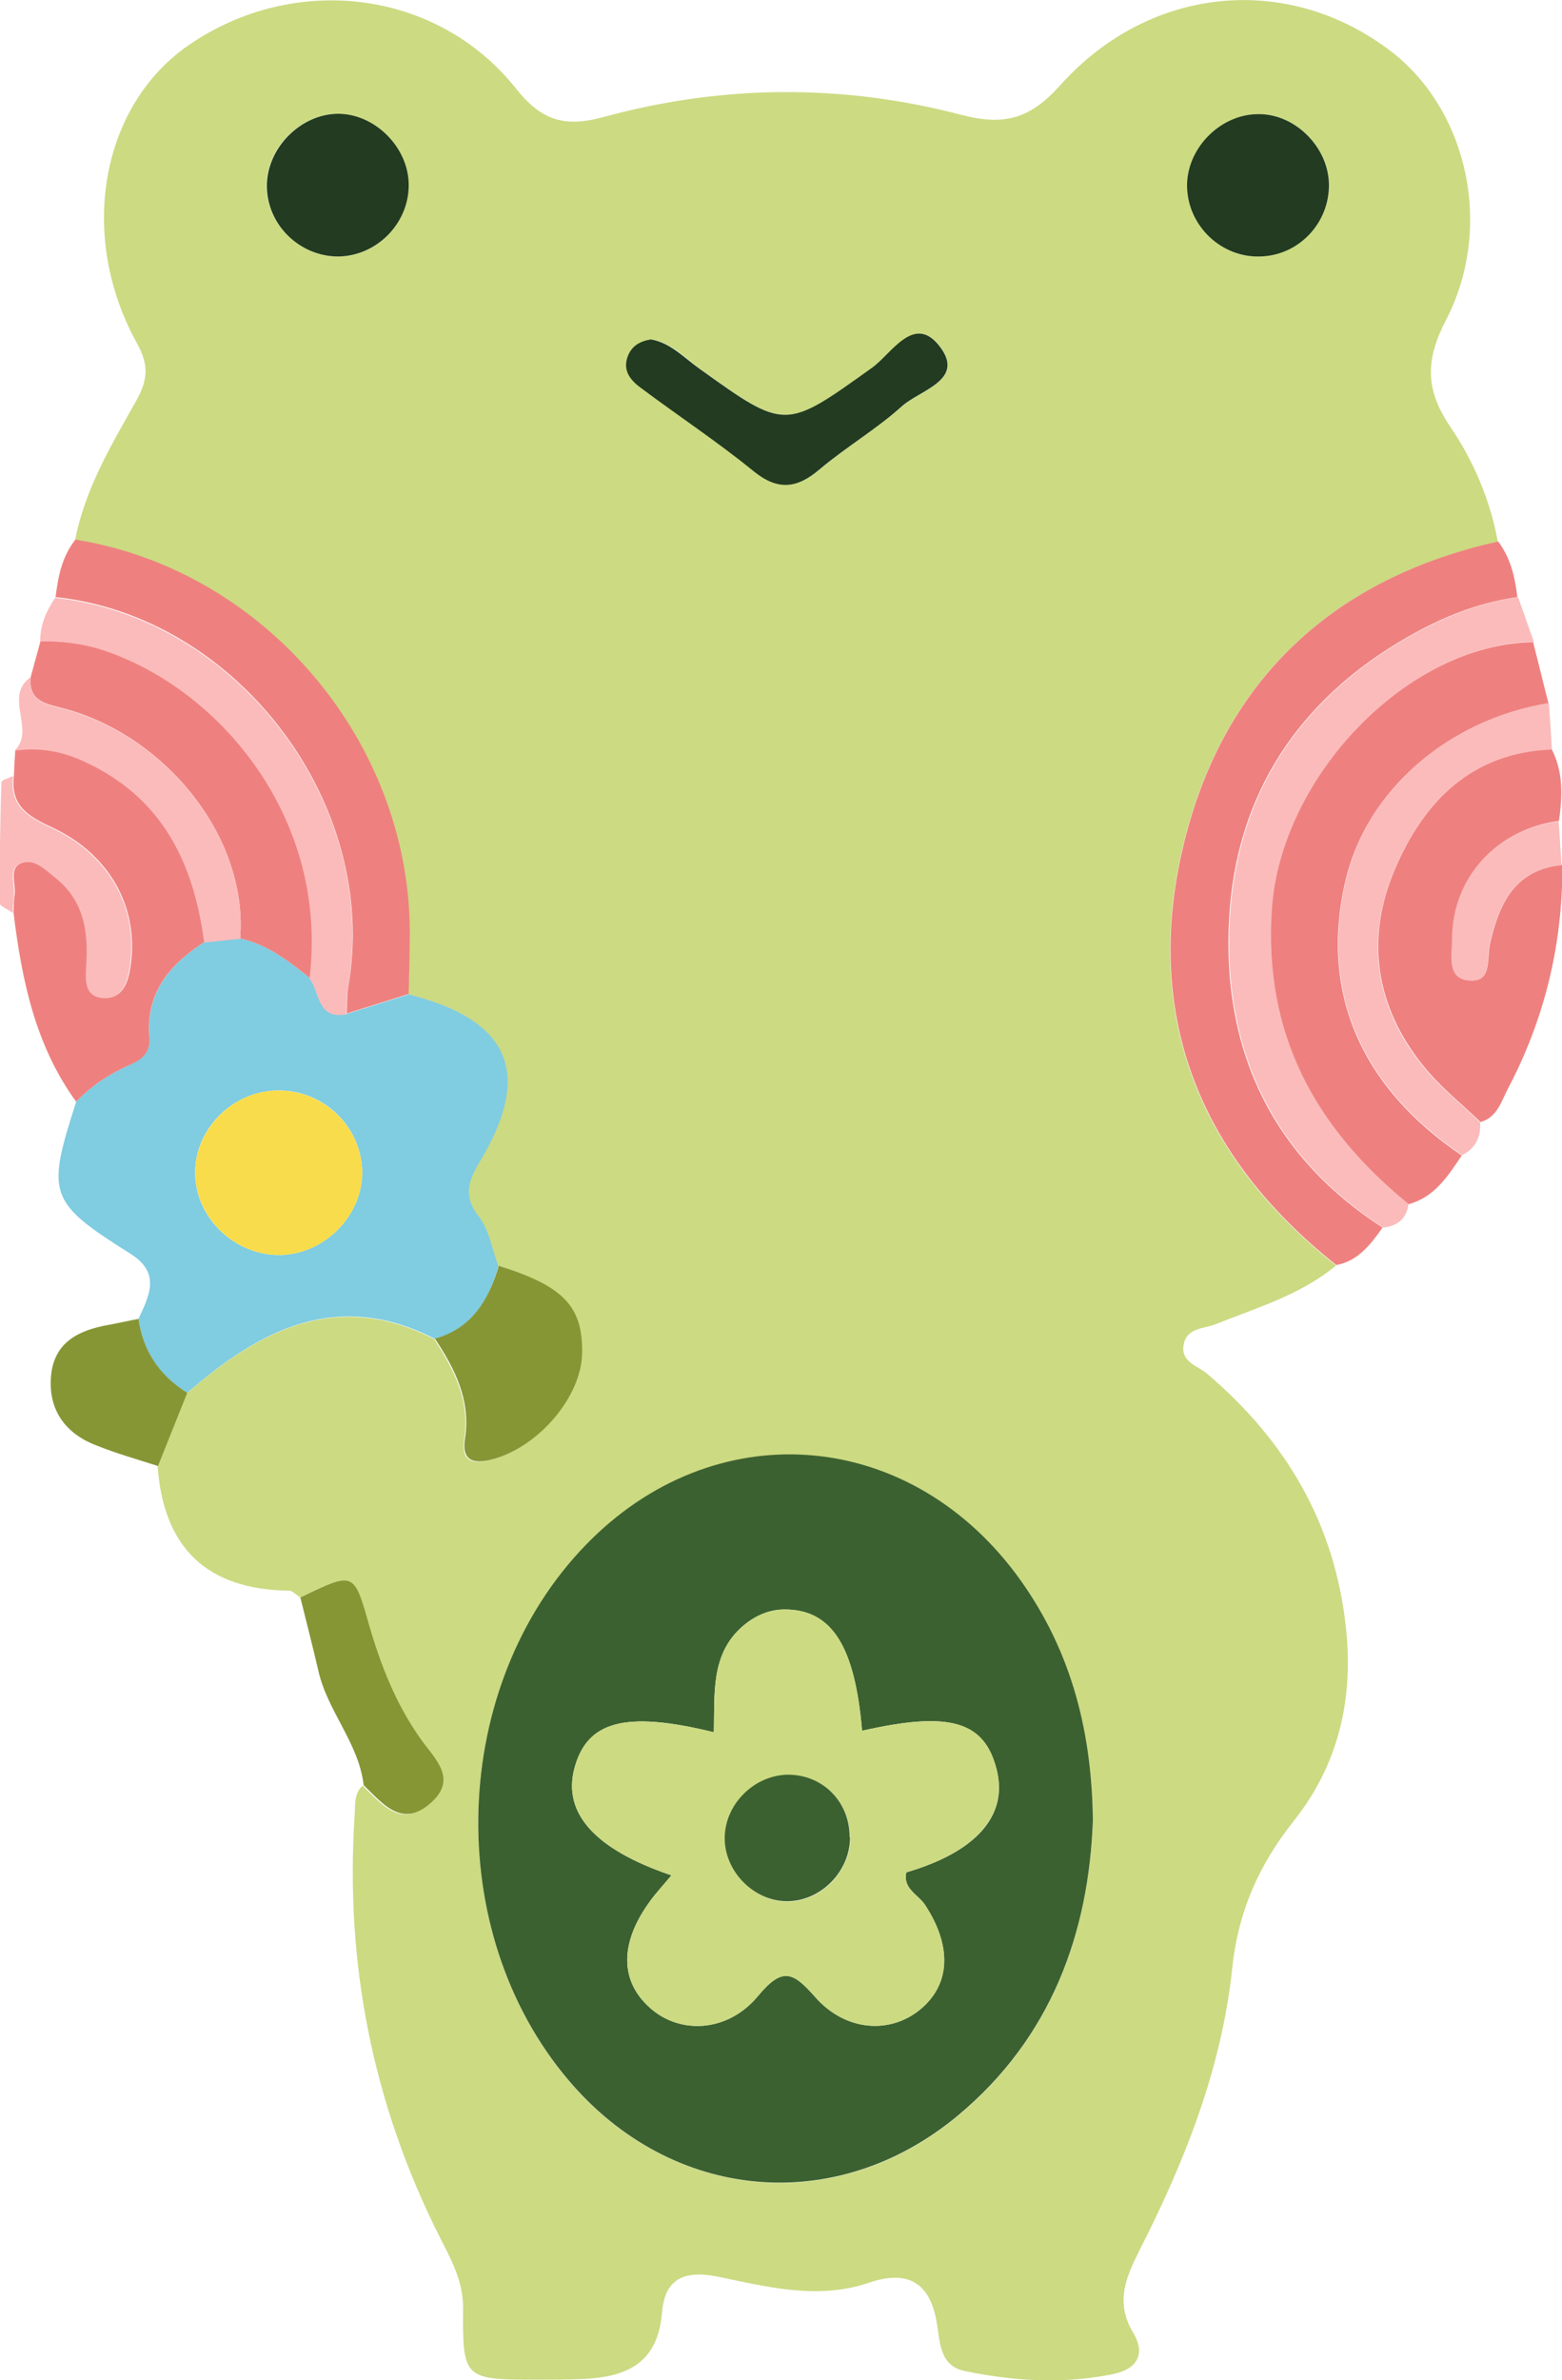
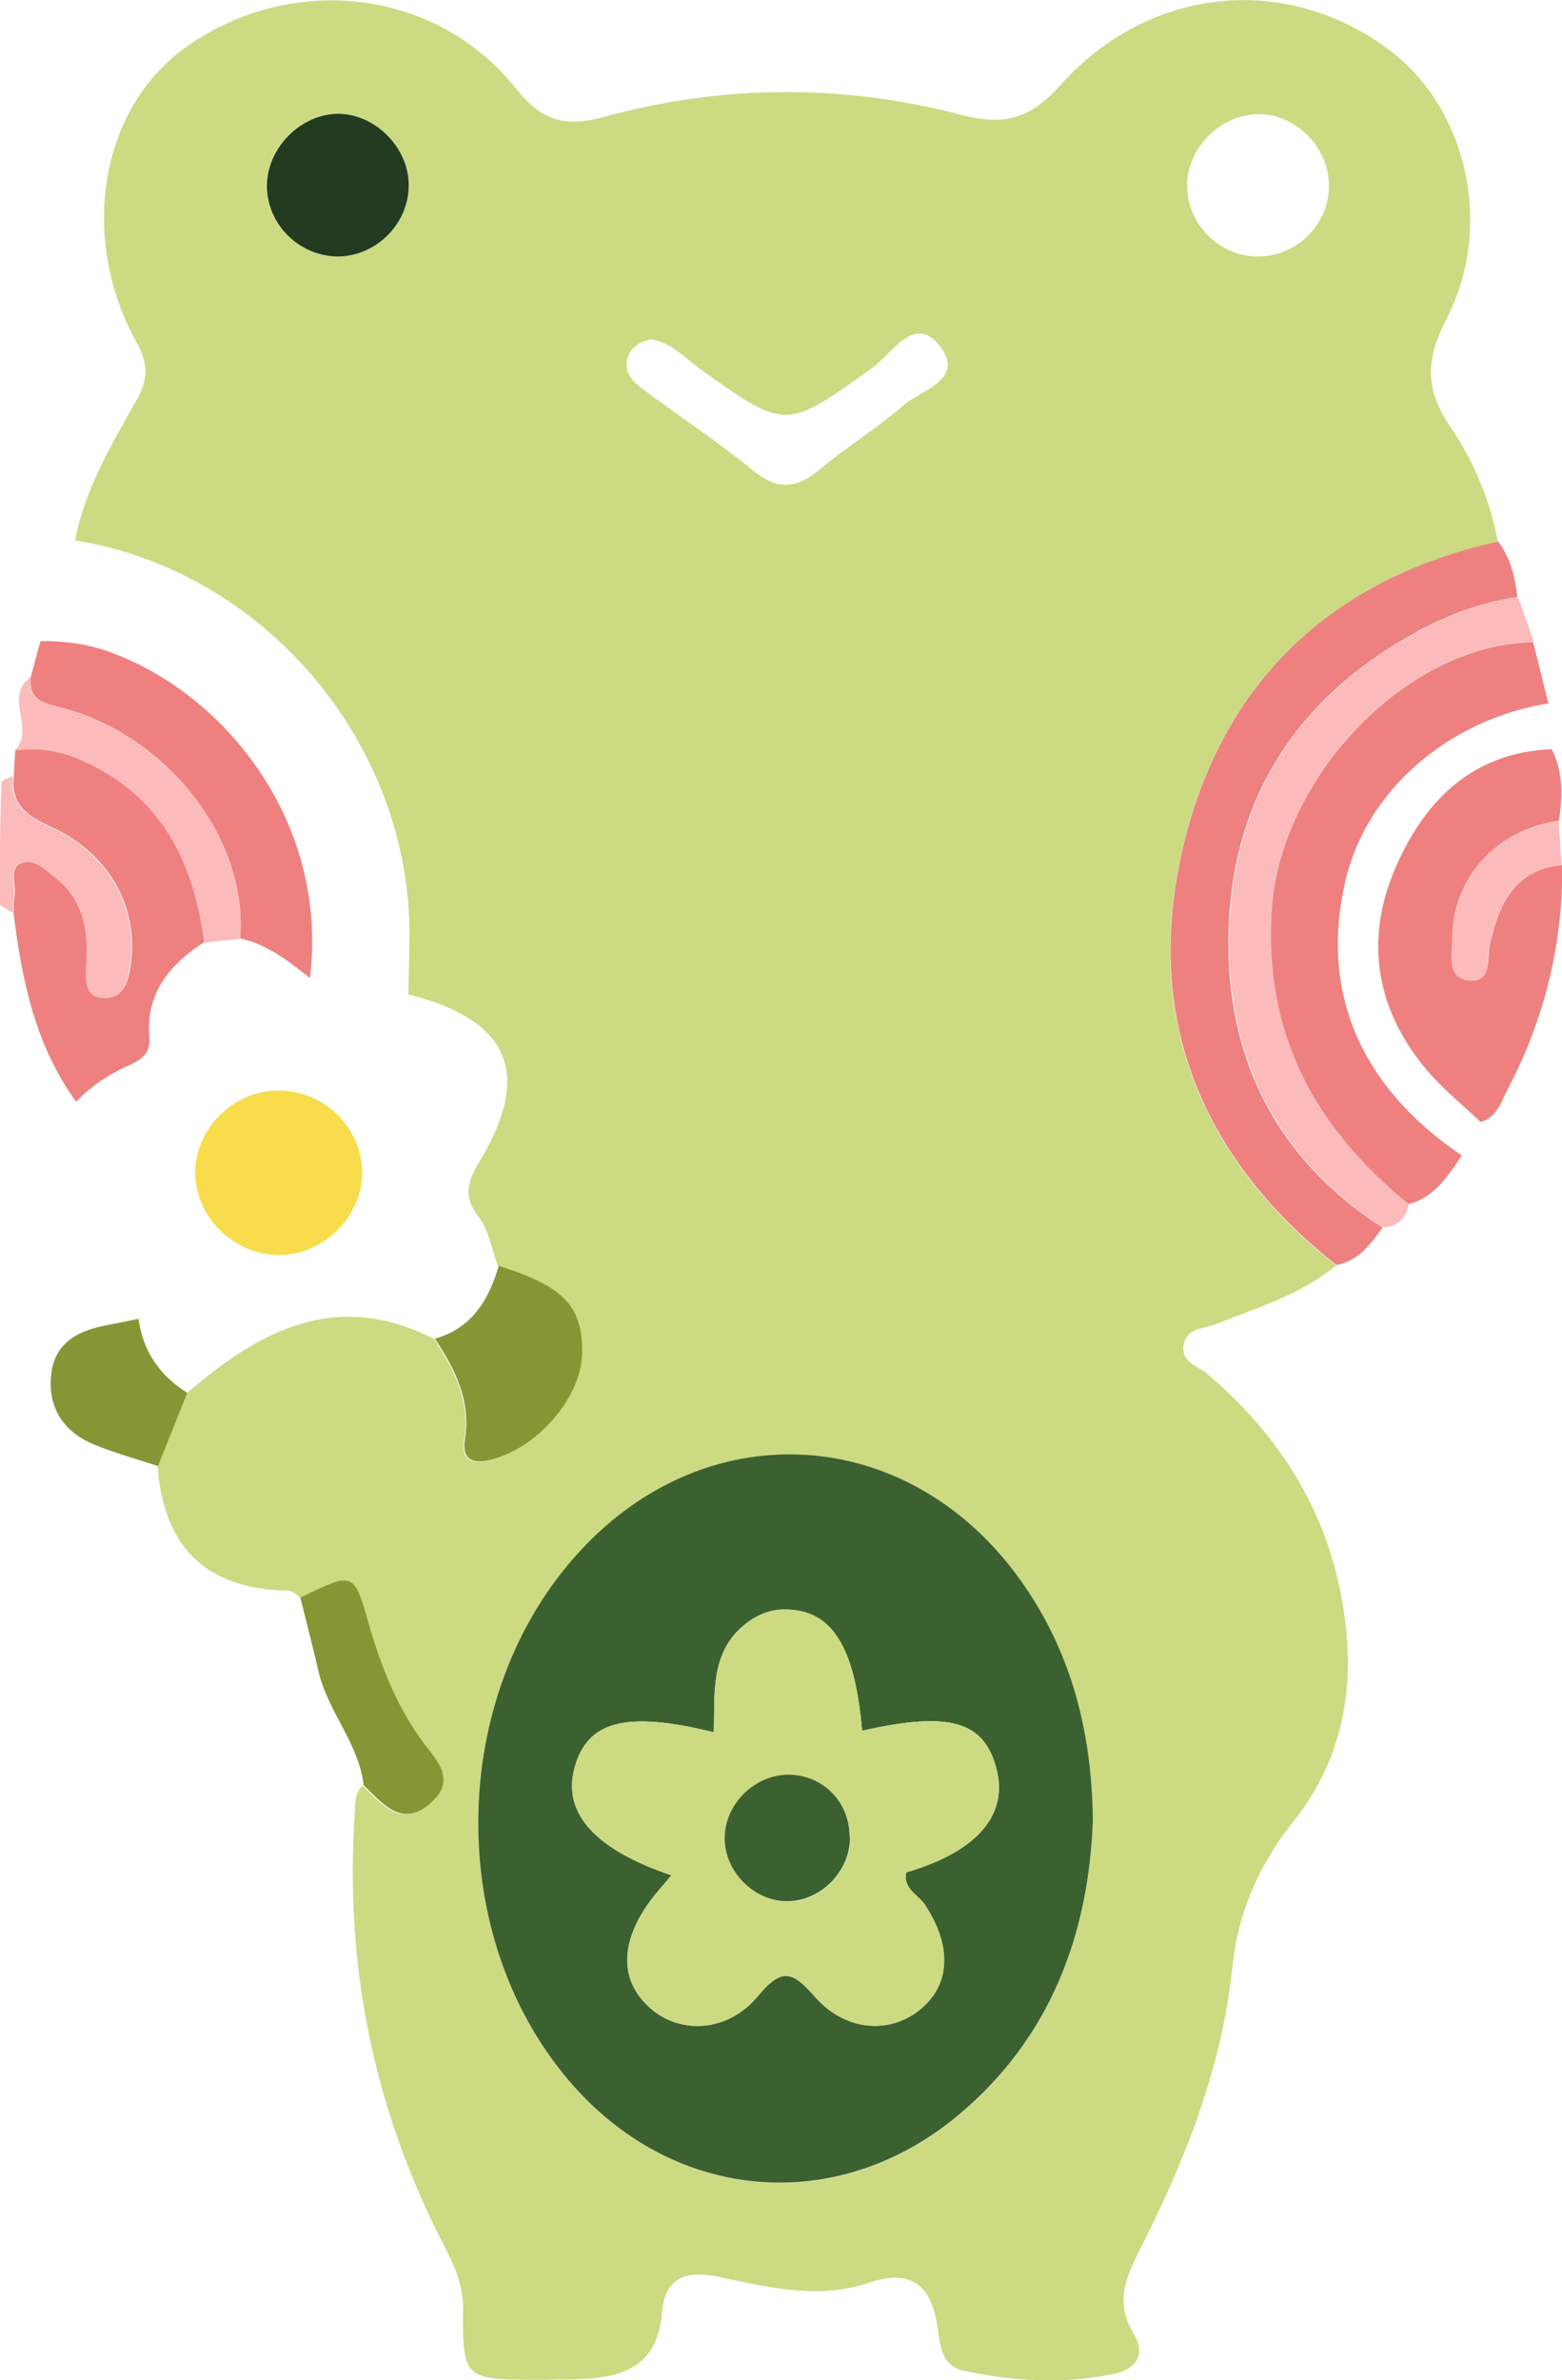
<svg xmlns="http://www.w3.org/2000/svg" viewBox="0 0 41.62 63.38" id="Layer_2">
  <defs>
    <style>
      .cls-1 {
        fill: #ccda82;
      }

      .cls-2 {
        fill: #223b21;
      }

      .cls-3 {
        fill: #879635;
      }

      .cls-4 {
        fill: #fbbbbb;
      }

      .cls-5 {
        fill: #80cce0;
      }

      .cls-6 {
        fill: #f8dc4b;
      }

      .cls-7 {
        isolation: isolate;
      }

      .cls-8 {
        fill: #3c6130;
      }

      .cls-9 {
        fill: #ee817f;
      }
    </style>
  </defs>
  <g class="cls-7" id="fredburt_x5F_sticker_x5F_sheet">
    <g id="fredburt_cutline_xA0_Image">
      <g>
        <path d="M8,42.54c-.1-.06-.2-.18-.3-.18-2.19-.03-3.34-1.14-3.5-3.31.26-.65.52-1.3.78-1.95,1.94-1.68,4-2.77,6.59-1.44.53.81.96,1.64.8,2.66-.09.57.19.69.7.56,1.23-.32,2.4-1.66,2.42-2.81.03-1.27-.49-1.82-2.22-2.35-.17-.45-.24-.96-.52-1.32-.44-.56-.27-.97.04-1.49,1.4-2.34.78-3.75-1.91-4.43.01-.56.03-1.11.03-1.67-.03-5.09-3.91-9.62-8.91-10.42.26-1.36.96-2.53,1.62-3.7.31-.55.36-.94.04-1.53-1.6-2.87-.98-6.34,1.37-7.96,2.81-1.93,6.61-1.49,8.72,1.16.69.87,1.31,1.03,2.32.76,3.17-.87,6.39-.89,9.55-.06,1.19.31,1.86.07,2.64-.8,2.39-2.66,6.08-2.99,8.82-.88,2.02,1.56,2.73,4.67,1.45,7.14-.55,1.06-.56,1.85.11,2.84.62.91,1.07,1.96,1.27,3.07-4.38.97-7.27,3.65-8.35,7.94-1.15,4.56.33,8.4,4.04,11.33-.94.78-2.1,1.12-3.2,1.56-.32.13-.77.09-.86.54-.09.47.37.57.62.78,2.12,1.8,3.43,4.03,3.71,6.84.19,1.86-.22,3.58-1.38,5.05-.94,1.18-1.5,2.42-1.66,3.97-.28,2.63-1.25,5.09-2.45,7.45-.36.72-.69,1.4-.18,2.24.31.52.15.96-.58,1.1-1.32.26-2.61.18-3.91-.09-.66-.13-.66-.74-.74-1.23-.17-1.12-.77-1.48-1.82-1.12-1.35.46-2.71.11-4.01-.16-.98-.2-1.43.11-1.5.95-.11,1.34-.92,1.71-2.06,1.77-.44.02-.88.02-1.32.02-1.89,0-1.94-.03-1.92-1.91,0-.73-.33-1.31-.63-1.9-1.78-3.54-2.52-7.28-2.26-11.23.02-.28-.02-.56.21-.78.51.49,1.02,1.16,1.79.47.74-.67.09-1.2-.29-1.73-.64-.92-1.05-1.95-1.36-3.02-.4-1.41-.4-1.41-1.83-.72ZM29.12,48.48c-.04-2.53-.65-4.68-2.06-6.57-2.93-3.91-8.06-4.25-11.45-.76-3.64,3.75-3.84,10.28-.45,14.27,2.74,3.21,7.11,3.63,10.36.93,2.5-2.08,3.49-4.87,3.6-7.86ZM17.35,9.04c-.32.06-.55.21-.63.5-.11.37.13.61.38.8.99.74,2.02,1.42,2.98,2.2.66.54,1.17.46,1.78-.05.7-.59,1.49-1.07,2.18-1.67.47-.42,1.64-.69,1.05-1.54-.7-.99-1.32.14-1.84.51-2.32,1.66-2.3,1.68-4.6.03-.41-.3-.77-.7-1.29-.78ZM33.57,6.83c1.03-.03,1.87-.9,1.84-1.93-.02-1.02-.94-1.9-1.93-1.86-1.01.04-1.88.95-1.85,1.95.03,1.03.91,1.87,1.94,1.84ZM8.99,3.03c-1,.01-1.89.92-1.89,1.92,0,1.02.88,1.88,1.9,1.88,1.03,0,1.89-.87,1.88-1.9,0-1.01-.91-1.91-1.9-1.9Z" class="cls-1" />
-         <path d="M11.58,35.65c-2.59-1.33-4.66-.24-6.59,1.44-.74-.45-1.18-1.1-1.3-1.97.29-.62.6-1.22-.21-1.73-2.19-1.38-2.25-1.57-1.45-4.05.39-.41.85-.72,1.36-.95.34-.16.63-.32.59-.77-.09-1.17.54-1.94,1.46-2.53.32-.03.64-.07.96-.1.72.16,1.29.6,1.85,1.05.28.37.2,1.11.99.96.55-.17,1.1-.35,1.65-.52,2.69.68,3.31,2.09,1.91,4.43-.31.51-.48.93-.04,1.49.28.36.35.87.52,1.32-.26.92-.71,1.67-1.71,1.94ZM9.65,31.18c-.03-1.2-1.05-2.17-2.27-2.14-1.2.02-2.21,1.05-2.18,2.23.02,1.18,1.07,2.17,2.27,2.15,1.19-.02,2.21-1.07,2.18-2.24Z" class="cls-5" />
        <path d="M35.61,33.69c-3.71-2.93-5.19-6.77-4.04-11.33,1.08-4.29,3.98-6.97,8.35-7.94.33.44.45.95.51,1.48-1.04.15-1.99.53-2.9,1.05-2.92,1.66-4.6,4.2-4.78,7.52-.19,3.44,1.1,6.29,4.09,8.22-.32.45-.65.89-1.24,1Z" class="cls-9" />
        <path d="M38.95,30.77c-.37.55-.73,1.12-1.43,1.3-2.48-2.03-3.86-4.52-3.64-7.85.24-3.54,3.61-7.07,6.97-7.12.14.54.27,1.09.41,1.63-2.69.44-4.85,2.33-5.41,4.72-.69,2.95.39,5.49,3.1,7.32Z" class="cls-9" />
        <path d="M41.35,19.96c.31.61.28,1.25.19,1.9-1.67.23-2.83,1.51-2.84,3.14,0,.42-.15,1.03.42,1.1.65.09.49-.56.58-.96.24-1.06.65-1.98,1.93-2.11.01,2.11-.47,4.1-1.45,5.96-.18.34-.28.76-.73.89-.51-.49-1.08-.94-1.52-1.49-1.29-1.59-1.55-3.41-.76-5.25.77-1.8,2.05-3.11,4.19-3.19Z" class="cls-9" />
        <path d="M5.44,25.09c-.92.59-1.56,1.36-1.46,2.53.04.46-.25.62-.59.77-.51.23-.97.54-1.36.95-1.09-1.5-1.45-3.24-1.67-5.04.01-.16,0-.32.03-.47.04-.3-.17-.71.19-.85.36-.14.66.18.93.4.72.59.86,1.38.81,2.25-.02.38-.09.91.45.94.53.03.66-.46.72-.92.19-1.52-.58-2.91-2.11-3.62-.63-.29-1.11-.58-1.01-1.37.01-.23.02-.46.04-.69.65-.09,1.24.02,1.85.29,2.08.95,2.92,2.69,3.2,4.82Z" class="cls-9" />
-         <path d="M10.89,26.47c-.55.17-1.1.35-1.65.52.01-.24,0-.48.04-.72.85-4.83-2.93-9.85-7.8-10.37.07-.55.17-1.08.53-1.53,5.01.8,8.88,5.33,8.91,10.42,0,.56-.02,1.11-.03,1.67Z" class="cls-9" />
        <path d="M40.86,17.09c-3.36.06-6.73,3.59-6.97,7.12-.22,3.33,1.15,5.82,3.64,7.85-.05.39-.29.59-.67.63-2.99-1.93-4.28-4.78-4.09-8.22.18-3.33,1.86-5.86,4.78-7.52.9-.51,1.86-.9,2.9-1.05.14.4.28.79.42,1.19Z" class="cls-4" />
        <path d="M8.25,26.04c-.56-.45-1.13-.89-1.85-1.05.21-2.74-2.03-5.41-4.69-6.12-.48-.13-.96-.18-.89-.85.09-.32.17-.63.26-.95.6,0,1.16.06,1.75.26,3.08,1.06,5.93,4.49,5.43,8.7Z" class="cls-9" />
-         <path d="M41.35,19.96c-2.14.08-3.42,1.39-4.19,3.19-.79,1.84-.53,3.67.76,5.25.44.55,1.01.99,1.52,1.49.02.39-.12.69-.48.87-2.71-1.83-3.79-4.37-3.1-7.32.56-2.39,2.72-4.28,5.41-4.72.03.41.06.82.08,1.23Z" class="cls-4" />
-         <path d="M8.25,26.04c.5-4.22-2.35-7.64-5.43-8.7-.58-.2-1.15-.27-1.75-.26,0-.43.16-.81.4-1.16,4.88.52,8.66,5.54,7.8,10.37-.04.23-.03.48-.04.72-.79.15-.7-.59-.99-.96Z" class="cls-4" />
        <path d="M8,42.54c1.43-.69,1.43-.69,1.83.72.31,1.07.71,2.1,1.36,3.02.37.54,1.03,1.07.29,1.73-.77.69-1.28.02-1.79-.47-.13-1.13-.97-1.97-1.21-3.06-.15-.65-.32-1.3-.48-1.95Z" class="cls-3" />
        <path d="M.82,18.03c-.07.67.41.72.89.85,2.66.71,4.9,3.37,4.69,6.12-.32.03-.64.07-.96.1-.28-2.13-1.12-3.87-3.2-4.82-.6-.28-1.2-.38-1.85-.29.57-.56-.31-1.44.43-1.96Z" class="cls-4" />
        <path d="M3.69,35.12c.12.86.56,1.51,1.3,1.97-.26.65-.52,1.3-.78,1.95-.56-.18-1.13-.34-1.67-.56-.82-.32-1.26-.96-1.18-1.84.08-.9.74-1.22,1.54-1.36.27-.05.53-.11.8-.16Z" class="cls-3" />
        <path d="M.35,20.67c-.1.78.38,1.08,1.01,1.37,1.53.71,2.31,2.1,2.11,3.62-.06.46-.19.95-.72.92-.54-.03-.47-.55-.45-.94.05-.87-.08-1.66-.81-2.25-.28-.22-.57-.54-.93-.4-.36.14-.15.56-.19.85-.02.16-.02.32-.03.47-.12-.09-.35-.18-.35-.26,0-1.07.01-2.14.05-3.22,0-.06.2-.11.3-.16Z" class="cls-4" />
        <path d="M41.62,23.04c-1.27.12-1.69,1.04-1.93,2.11-.09.4.08,1.04-.58.96-.57-.07-.42-.68-.42-1.1,0-1.63,1.17-2.91,2.84-3.14.03.39.05.79.08,1.18Z" class="cls-4" />
        <path d="M29.12,48.48c-.11,2.99-1.1,5.78-3.6,7.86-3.25,2.7-7.62,2.29-10.36-.93-3.39-3.98-3.19-10.52.45-14.27,3.38-3.49,8.51-3.15,11.45.76,1.41,1.89,2.03,4.05,2.06,6.57ZM17.89,49.94c-.25.3-.44.5-.6.73-.78,1.09-.77,2.09.03,2.8.79.71,2.07.66,2.88-.32.65-.78.93-.64,1.52.03.81.92,1.99.99,2.79.34.82-.67.86-1.69.14-2.79-.18-.28-.6-.43-.5-.87,1.86-.54,2.71-1.51,2.41-2.72-.32-1.31-1.25-1.58-3.59-1.05-.19-2.26-.81-3.23-2.06-3.23-.41,0-.78.16-1.09.42-.9.75-.77,1.83-.8,2.85-2.36-.58-3.39-.3-3.72.98-.3,1.18.55,2.14,2.59,2.83Z" class="cls-8" />
-         <path d="M17.35,9.04c.52.09.88.49,1.29.78,2.3,1.65,2.28,1.63,4.6-.03.52-.37,1.14-1.5,1.84-.51.6.85-.57,1.11-1.05,1.54-.68.61-1.48,1.08-2.18,1.67-.61.52-1.12.59-1.78.05-.96-.78-1.99-1.46-2.98-2.2-.26-.19-.49-.43-.38-.8.09-.3.31-.45.63-.5Z" class="cls-2" />
        <path d="M11.58,35.65c.99-.27,1.44-1.03,1.71-1.94,1.73.54,2.25,1.08,2.22,2.35-.03,1.16-1.19,2.5-2.42,2.81-.51.13-.79,0-.7-.56.16-1.02-.27-1.86-.8-2.66Z" class="cls-3" />
-         <path d="M33.57,6.83c-1.03.03-1.91-.81-1.94-1.84-.03-1,.84-1.92,1.85-1.95.99-.04,1.91.85,1.93,1.86.02,1.04-.81,1.91-1.84,1.93Z" class="cls-2" />
+         <path d="M33.57,6.83Z" class="cls-2" />
        <path d="M8.99,3.03c.99-.01,1.9.89,1.9,1.9,0,1.03-.86,1.89-1.88,1.9-1.03,0-1.9-.85-1.9-1.88,0-1,.89-1.91,1.89-1.92Z" class="cls-2" />
        <path d="M9.65,31.18c.03,1.17-.99,2.22-2.18,2.24-1.2.02-2.24-.97-2.27-2.15-.02-1.18.98-2.21,2.18-2.23,1.22-.02,2.24.95,2.27,2.14Z" class="cls-6" />
        <path d="M17.89,49.94c-2.04-.69-2.89-1.66-2.59-2.83.33-1.28,1.35-1.56,3.72-.98.03-1.02-.1-2.1.8-2.85.32-.26.68-.42,1.09-.42,1.25,0,1.87.97,2.06,3.23,2.34-.53,3.27-.26,3.59,1.05.29,1.21-.56,2.18-2.41,2.72-.1.44.32.6.5.87.72,1.1.68,2.12-.14,2.79-.8.65-1.98.58-2.79-.34-.59-.67-.87-.81-1.52-.03-.81.98-2.08,1.03-2.88.32-.8-.71-.81-1.71-.03-2.8.16-.23.35-.43.6-.73ZM22.65,48.93c0-.95-.73-1.67-1.66-1.66-.9.01-1.67.79-1.67,1.69,0,.9.79,1.69,1.68,1.68.89-.01,1.66-.81,1.66-1.7Z" class="cls-1" />
        <path d="M22.65,48.93c0,.9-.77,1.69-1.66,1.7-.89.01-1.68-.78-1.68-1.68,0-.89.77-1.67,1.67-1.69.93-.01,1.66.71,1.66,1.66Z" class="cls-8" />
      </g>
    </g>
  </g>
</svg>